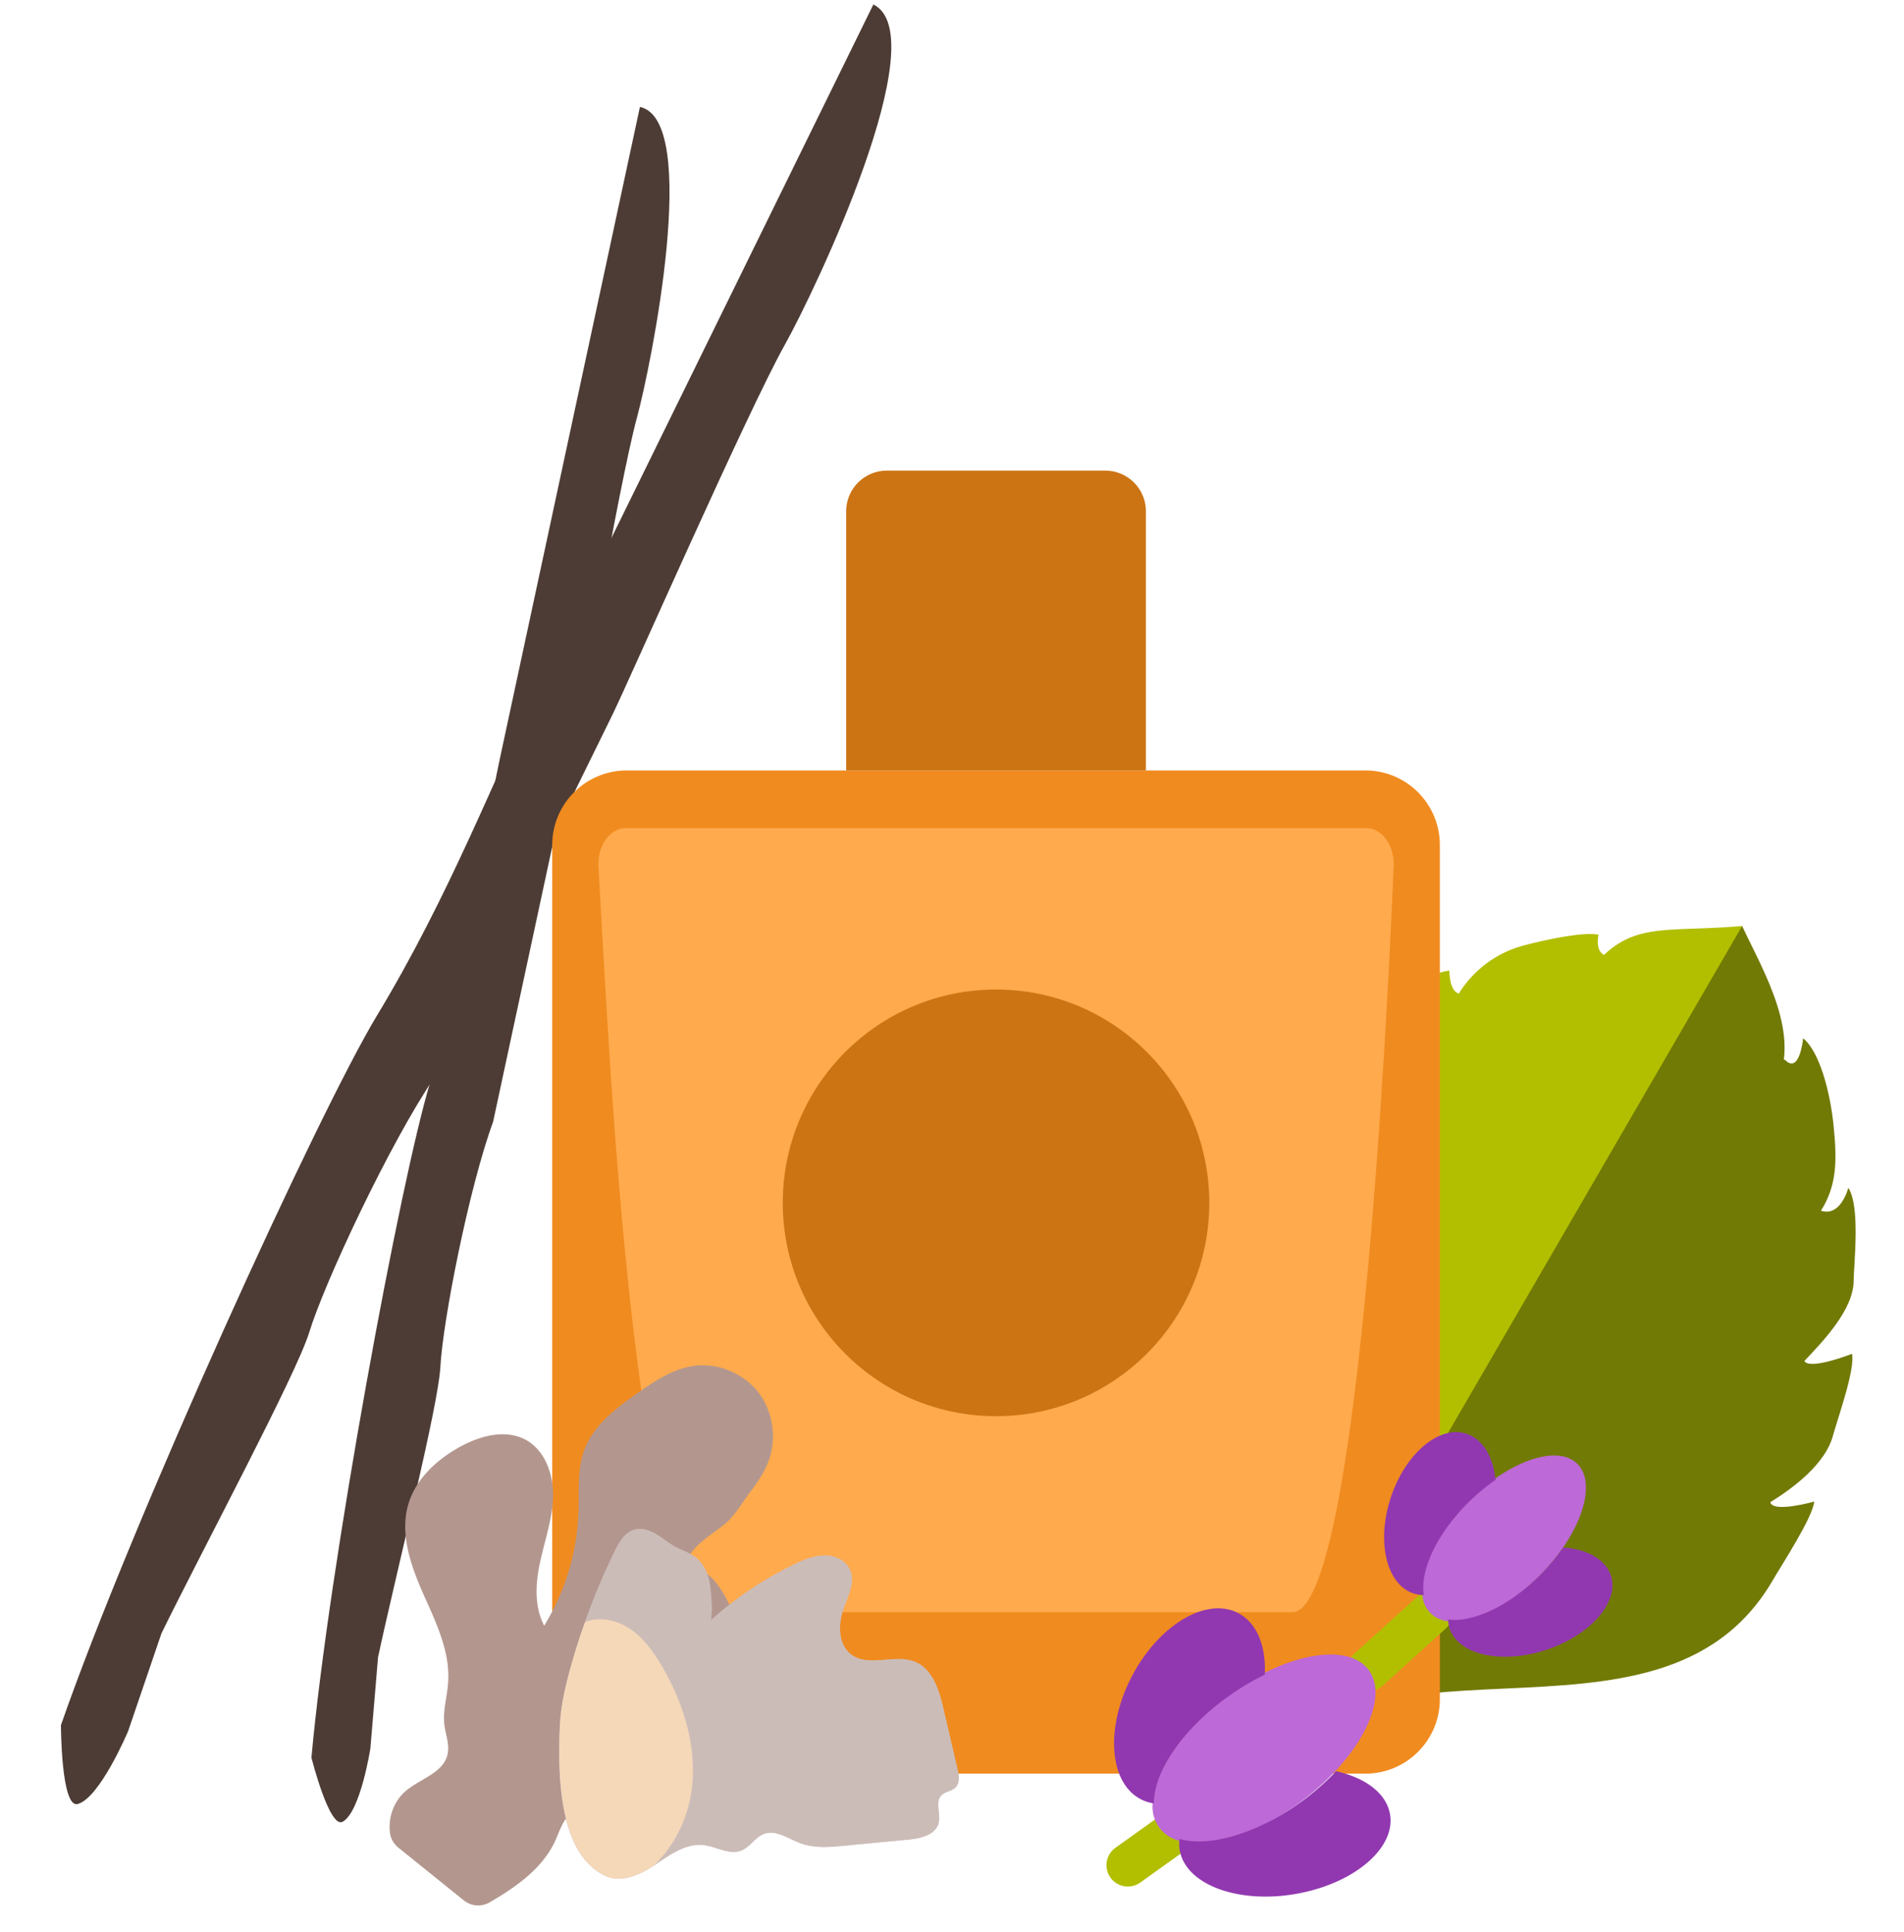
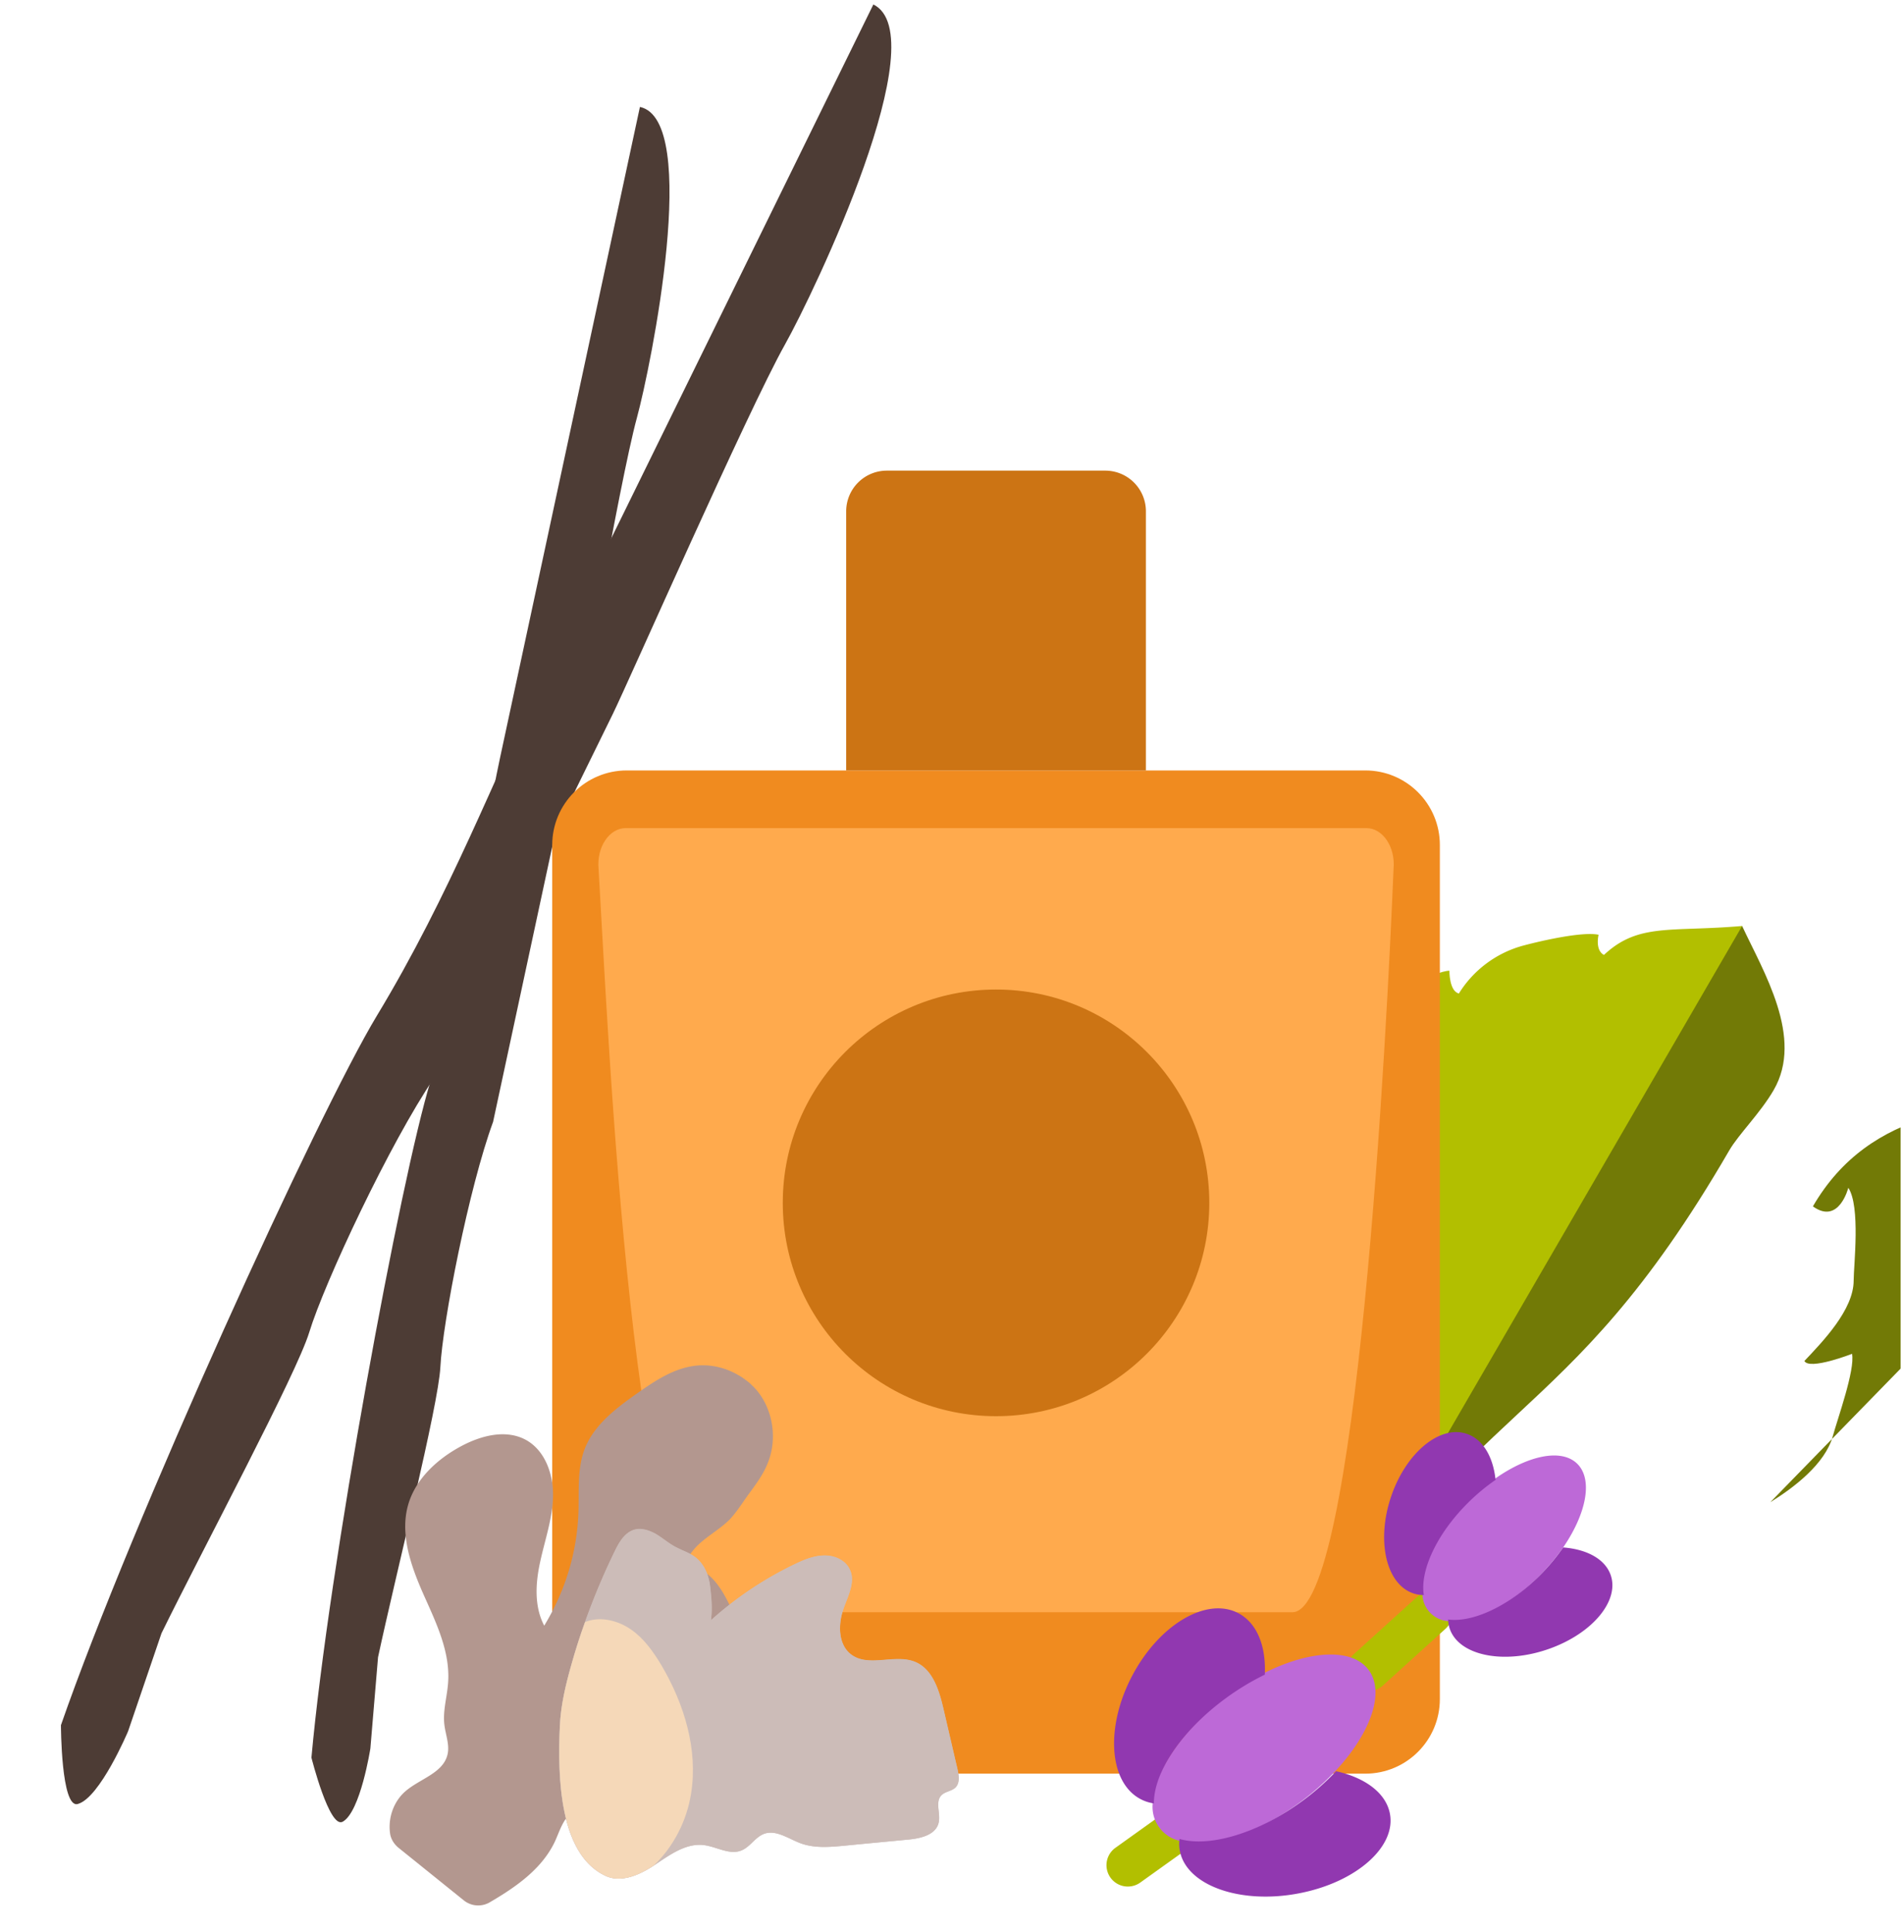
<svg xmlns="http://www.w3.org/2000/svg" width="281" height="285" viewBox="0 0 281 285" fill="none">
  <g clip-path="url(#clip0_9039_5491)">
-     <path d="M261.271 221.633c3.385-2.084 8.113-5.637 9.232-9.776.673-2.489 3.301-9.745 2.829-12.113 0 0-6.285 2.453-7.032 1.055 2.729-2.889 7.262-7.566 7.271-11.854.005-2.265 1.03-10.933-.788-13.699 0 0-1.386 5.513-5.229 2.743l-25.42-15.563-59.613 102.729c16.931-29.158 62.215-2.883 79.14-32.051 1.244-2.144 5.908-9.275 6.085-11.565 0 0-6.094 1.728-6.475.094z" fill="#727A06" />
+     <path d="M261.271 221.633c3.385-2.084 8.113-5.637 9.232-9.776.673-2.489 3.301-9.745 2.829-12.113 0 0-6.285 2.453-7.032 1.055 2.729-2.889 7.262-7.566 7.271-11.854.005-2.265 1.03-10.933-.788-13.699 0 0-1.386 5.513-5.229 2.743c16.931-29.158 62.215-2.883 79.14-32.051 1.244-2.144 5.908-9.275 6.085-11.565 0 0-6.094 1.728-6.475.094z" fill="#727A06" />
    <path d="M215.308 146.581c-1.438-.342-1.4-3.362-1.4-3.362-2.518.101-8.06 3.728-10.396 5.07-3.718 2.136-6.603 7.41-7.757 11.213-1.585.045-1.366-5.142-1.366-5.142-3.206 2.206-7.42 6.142-9.247 7.961-3.039 3.025-4.537 9.094-4.667 13.067 0 0-2.187-2.119-2.929-4.909-1.527 1.199-5.418 8.258-6.464 10.061-16.927 29.17 28.362 55.451 11.437 84.621l59.494-102.526-26.705-16.054z" fill="#B2BF00" />
-     <path d="M270.604 166.025c-.504-4.957-2.084-10.906-4.492-12.834 0 0-.494 5.276-2.594 3.256l-13.4-7.775-57.378 98.877c24.757-42.662 51.704-27.025 76.461-69.689 1.889-3.497 1.907-6.879 1.403-11.835z" fill="#727A06" />
    <path d="M261.769 160.822c4.485-7.728-1.514-17.455-4.661-24.202l-28.05 18.499c-24.636 42.454-11.682 49.971-36.318 92.426 24.757-42.663 37.711-35.146 62.468-77.809 1.392-2.4 4.57-5.483 6.561-8.914z" fill="#727A06" />
    <path d="M236.718 140.892c-1.361-.735-.791-2.979-.791-2.979-2.397-.506-8.51.906-11.04 1.578a16.113 16.113 0 00-9.579 7.09c-24.757 42.664 2.189 58.299-22.566 100.962l64.367-110.923c-10.589.917-15.316-.484-20.391 4.272z" fill="#B2BF00" />
    <path d="M55.627 149.847c-8.704 14.391-36.166 74.574-46.633 104.681 0 0 .015 12.289 2.468 11.637 3.28-.872 7.444-10.741 7.444-10.741l4.93-14.457c6.22-12.666 19.93-38.261 21.803-44.397 2.24-7.339 11.892-27.917 18.464-37.597l26.32-53.595c2.357-4.8 19.958-44.806 25.418-54.536C120.209 43.06 138.233 5.246 128.894.66l-9.821 19.999-17.285 35.197-21.803 44.397c-6.874 13.998-13.478 31.606-24.358 49.595z" fill="#4D3C35" />
    <path d="M63.545 159.497c-4.385 14.215-15.053 71.746-17.582 99.824 0 0 2.646 10.542 4.612 9.457 2.627-1.451 4.086-10.812 4.086-10.812l1.132-13.463c2.623-12.202 8.902-37.104 9.195-42.77.35-6.778 4.221-26.505 7.786-36.22l11.1-51.633c.994-4.624 7.523-42.726 10.124-52.245 2.08-7.615 9.443-43.926.445-45.86L90.302 35.04l-7.29 33.908-9.194 42.771c-2.9 13.486-4.792 30.01-10.273 47.778z" fill="#4D3C35" />
    <path d="M201.5 113.671h-109c-6.075 0-11 4.925-11 11v126.013c0 6.075 4.925 11 11 11h109c6.075 0 11-4.925 11-11V124.671c0-6.075-4.925-11-11-11z" fill="#F08B1F" />
    <path d="M124.883 75.437a6 6 0 016-6h32.234a6 6 0 016 6v38.234h-44.234V75.437z" fill="#CC7414" />
    <path d="M201.657 122.179H92.347c-2.425 0-4.303 2.805-4.01 5.987 1.449 24.29 5.075 109.702 17.855 109.702h84.546c9.588 0 13.95-85.881 14.928-109.702.293-3.182-1.585-5.987-4.009-5.987z" fill="#FFAA4D" />
    <path d="M146.999 208.944c17.383 0 31.474-14.091 31.474-31.474 0-17.383-14.091-31.474-31.474-31.474-17.382 0-31.474 14.091-31.474 31.474 0 17.383 14.092 31.474 31.474 31.474z" fill="#CC7414" />
    <path d="M113.259 215.985c-.742 1.822-1.99 3.374-3.137 4.976-.793 1.13-1.552 2.311-2.513 3.306-1.248 1.214-2.766 2.108-4.099 3.238-1.315 1.13-2.462 2.631-2.53 4.368.793-.944 2.058-.607 3.07.102 1.906 1.332 2.985 3.491 3.997 5.582.692 1.417 1.366 2.851 1.586 4.402.472 3.137-1.097 6.308-3.34 8.534-1.754 1.755-3.896 3.07-6.105 4.234-.894.489-1.316 1.45-1.282 2.496.05 1.096-.49 2.277-1.333 3.053-1.265 1.164-2.968 1.653-4.587 2.159-.928.303-2.058.624-2.834 1.248-.573.472-.877 1.13-1.518 1.585-1.416.962-3.221 1.181-4.486 2.345-1.13 1.045-1.585 2.614-2.226 4.031-1.89 4.047-5.684 6.712-9.614 9.006a3.384 3.384 0 01-3.88-.287l-9.613-7.741c-.658-.54-1.13-1.282-1.248-2.125-.32-2.277.523-4.706 2.26-6.207 2.108-1.838 5.532-2.665 6.207-5.38.37-1.451-.287-2.986-.456-4.487-.236-2.074.422-4.132.557-6.206.32-4.554-1.805-8.872-3.66-13.038-1.839-4.166-3.491-8.838-2.226-13.206 1.113-3.812 4.317-6.73 7.809-8.602 2.934-1.568 6.577-2.53 9.529-.944 2.85 1.551 4.098 5.076 4.031 8.348-.067 3.239-1.18 6.376-1.872 9.547-.709 3.17-.945 6.645.573 9.529 3.154-5.195 4.875-10.896 5.06-16.967.084-3.053-.185-6.207.894-9.057 1.35-3.542 4.554-5.988 7.657-8.18 2.614-1.839 5.397-3.728 8.585-4.133 2.226-.286 4.503.236 6.443 1.366.304.169.573.338.843.54.253.169.489.371.725.54.169.152.338.303.49.472.151.135.286.253.404.405.236.236.456.523.658.793 2.125 2.934 2.598 6.999 1.181 10.355z" fill="#B3978F" />
    <path d="M89.258 276.714c2.362 1.18 5.195-.118 7.388-1.586 2.192-1.467 4.57-3.204 7.185-2.901 1.906.22 3.811 1.518 5.582.793 1.282-.523 2.024-1.956 3.323-2.446 1.788-.674 3.626.726 5.431 1.383 2.041.759 4.284.557 6.46.355 3.137-.304 6.257-.591 9.394-.894 1.822-.169 4.048-.675 4.503-2.446.354-1.383-.573-3.12.439-4.115.556-.557 1.501-.574 2.057-1.13.675-.675.506-1.788.287-2.732-.691-2.952-1.366-5.887-2.057-8.838-.641-2.733-1.586-5.853-4.166-6.932-2.969-1.248-6.814.826-9.412-1.063-2.041-1.484-2.007-4.571-1.147-6.932.658-1.821 1.704-3.812.928-5.582-.607-1.4-2.226-2.142-3.761-2.142-1.535 0-2.985.607-4.368 1.264a52.516 52.516 0 00-12.414 8.299c.236-1.603.068-3.492-.135-5.094-.202-1.602-.877-3.221-2.159-4.2-.91-.708-2.057-1.045-3.07-1.602-.978-.54-1.82-1.282-2.782-1.838-.962-.557-2.125-.928-3.188-.607-1.4.421-2.21 1.838-2.85 3.153a103.82 103.82 0 00-6.376 16.664c-.843 2.952-1.568 5.971-1.72 9.057-.371 7.826-.034 18.89 6.628 22.112z" fill="#CCBCB8" />
    <path d="M141.005 263.73c-.574.54-1.501.574-2.058 1.13-1.012.978-.084 2.733-.439 4.099-.438 1.771-2.681 2.293-4.486 2.445-3.154.304-6.274.591-9.411.911-2.142.202-4.402.388-6.443-.354-1.805-.675-3.643-2.058-5.414-1.4-1.282.489-2.041 1.94-3.323 2.446-1.771.725-3.693-.574-5.565-.793-2.632-.304-5.01 1.45-7.202 2.918-2.193 1.467-5.026 2.766-7.404 1.568-6.646-3.221-6.983-14.285-6.629-22.128.152-3.07.877-6.089 1.72-9.057 1.62-5.718 3.762-11.3 6.376-16.664.64-1.315 1.45-2.732 2.867-3.171 1.063-.303 2.21.085 3.205.624.961.574 1.804 1.316 2.782 1.856.355.202.726.354 1.08.539.691.287 1.366.591 1.99 1.063 1.265.978 1.957 2.597 2.142 4.2.186 1.45.337 3.12.186 4.587 0 .186-.034.337-.051.489a52.725 52.725 0 0112.397-8.281c1.4-.675 2.833-1.265 4.385-1.265 1.518-.034 3.154.725 3.744 2.142.793 1.771-.253 3.744-.911 5.566-.877 2.378-.894 5.464 1.13 6.932 2.598 1.889 6.443-.186 9.412 1.062 2.58 1.08 3.525 4.2 4.149 6.932.691 2.969 1.366 5.903 2.057 8.838.203.962.388 2.075-.286 2.766z" fill="#CCBCB8" />
    <path d="M101.993 264.622c-.624 3.998-2.597 7.86-5.515 10.626-2.192 1.417-4.891 2.631-7.218 1.467-6.646-3.221-6.983-14.285-6.629-22.128.152-3.087.877-6.106 1.72-9.057.59-2.092 1.232-4.149 1.99-6.19.102-.051.186-.101.287-.135 2.193-.725 4.638-.084 6.528 1.231 1.888 1.316 3.255 3.255 4.435 5.212 3.39 5.734 5.448 12.464 4.402 18.974z" fill="#F5D8B8" />
    <path d="M100.896 264.304c-.421 2.766-1.585 5.464-3.272 7.691-1.062 1.383-2.462 2.53-4.081 3.154-1.383.539-2.834.725-4.133.067-6.004-2.918-6.307-12.902-5.987-19.986.135-2.8.793-5.515 1.569-8.18a94.54 94.54 0 01.944-3.12c.675-2.058 2.935-3.188 4.992-2.497.709.237 1.4.591 2.008 1.029 1.703 1.181 2.934 2.935 3.997 4.706 3.053 5.178 4.925 11.25 3.963 17.136z" fill="#F5D8B8" />
    <path d="M201.092 249.382a3.153 3.153 0 01-1.247-5.367l9.187-8.317a3.155 3.155 0 015.317 2.481 3.143 3.143 0 01-1.086 2.192l-9.187 8.325a3.16 3.16 0 01-2.984.686zM165.585 278.221a3.151 3.151 0 01-2.239-2.494 3.145 3.145 0 011.271-3.101l6.01-4.301a3.162 3.162 0 012.351-.546 3.144 3.144 0 012.048 1.275 3.162 3.162 0 01.547 2.35 3.158 3.158 0 01-1.276 2.049l-6.009 4.299a3.163 3.163 0 01-2.703.469z" fill="#B2BF00" />
    <path d="M227.386 232.304c-4.616 4.714-10.012 7.32-13.601 6.887a4.105 4.105 0 01-3.853-3.772c-.498-3.571 1.995-9.019 6.611-13.732a31.07 31.07 0 014.107-3.525c4.881-3.437 9.788-4.489 12.117-2.207 2.33 2.281 1.391 7.218-1.944 12.171a31.338 31.338 0 01-3.437 4.178z" fill="#BD69D7" />
    <path d="M228.625 243.268c-6.503 2.311-13.027 1.09-14.58-2.732a4.37 4.37 0 01-.324-1.597c3.631.492 9.026-1.986 13.592-6.562a29.464 29.464 0 003.39-4.067c3.37.26 6.021 1.61 6.933 3.872 1.539 3.814-2.496 8.779-9.011 11.086zM210.133 235.331a4.665 4.665 0 01-1.651-.281c-3.967-1.434-5.38-7.848-3.148-14.331 2.231-6.483 7.262-10.579 11.238-9.137 2.35.85 3.805 3.434 4.148 6.757a29.761 29.761 0 00-4.119 3.436c-4.614 4.616-7.048 9.991-6.468 13.556z" fill="#9138B0" />
    <path d="M192.286 265.598c-6.583 4.983-13.742 7.216-18.106 6.019a5.142 5.142 0 01-4.074-5.38c.043-4.514 4.133-10.797 10.716-15.781a39.026 39.026 0 015.732-3.609c6.677-3.355 12.945-3.753 15.409-.498 2.464 3.254.389 9.191-4.651 14.707a39.072 39.072 0 01-5.026 4.542z" fill="#BD69D7" />
    <path d="M191.788 279.326c-8.521 1.673-16.4-1.012-17.605-5.987a5.357 5.357 0 01-.099-2.016c4.422 1.259 11.591-.815 18.127-5.613a36.968 36.968 0 004.975-4.388c4.141.925 7.178 3.065 7.887 6.006 1.195 4.963-4.753 10.34-13.285 11.998zM170.299 266.072a5.92 5.92 0 01-1.995-.646c-4.66-2.477-5.206-10.615-1.208-18.192 3.999-7.576 11.021-11.703 15.689-9.213 2.762 1.467 4.081 4.91 3.879 9.055a37.871 37.871 0 00-5.766 3.488c-6.605 4.839-10.642 11.019-10.599 15.508z" fill="#9138B0" />
  </g>
  <defs>
    <clipPath id="clip0_9039_5491">
      <path fill="#fff" transform="translate(.5 .437)" d="M0 0h280v284H0z" />
    </clipPath>
  </defs>
</svg>